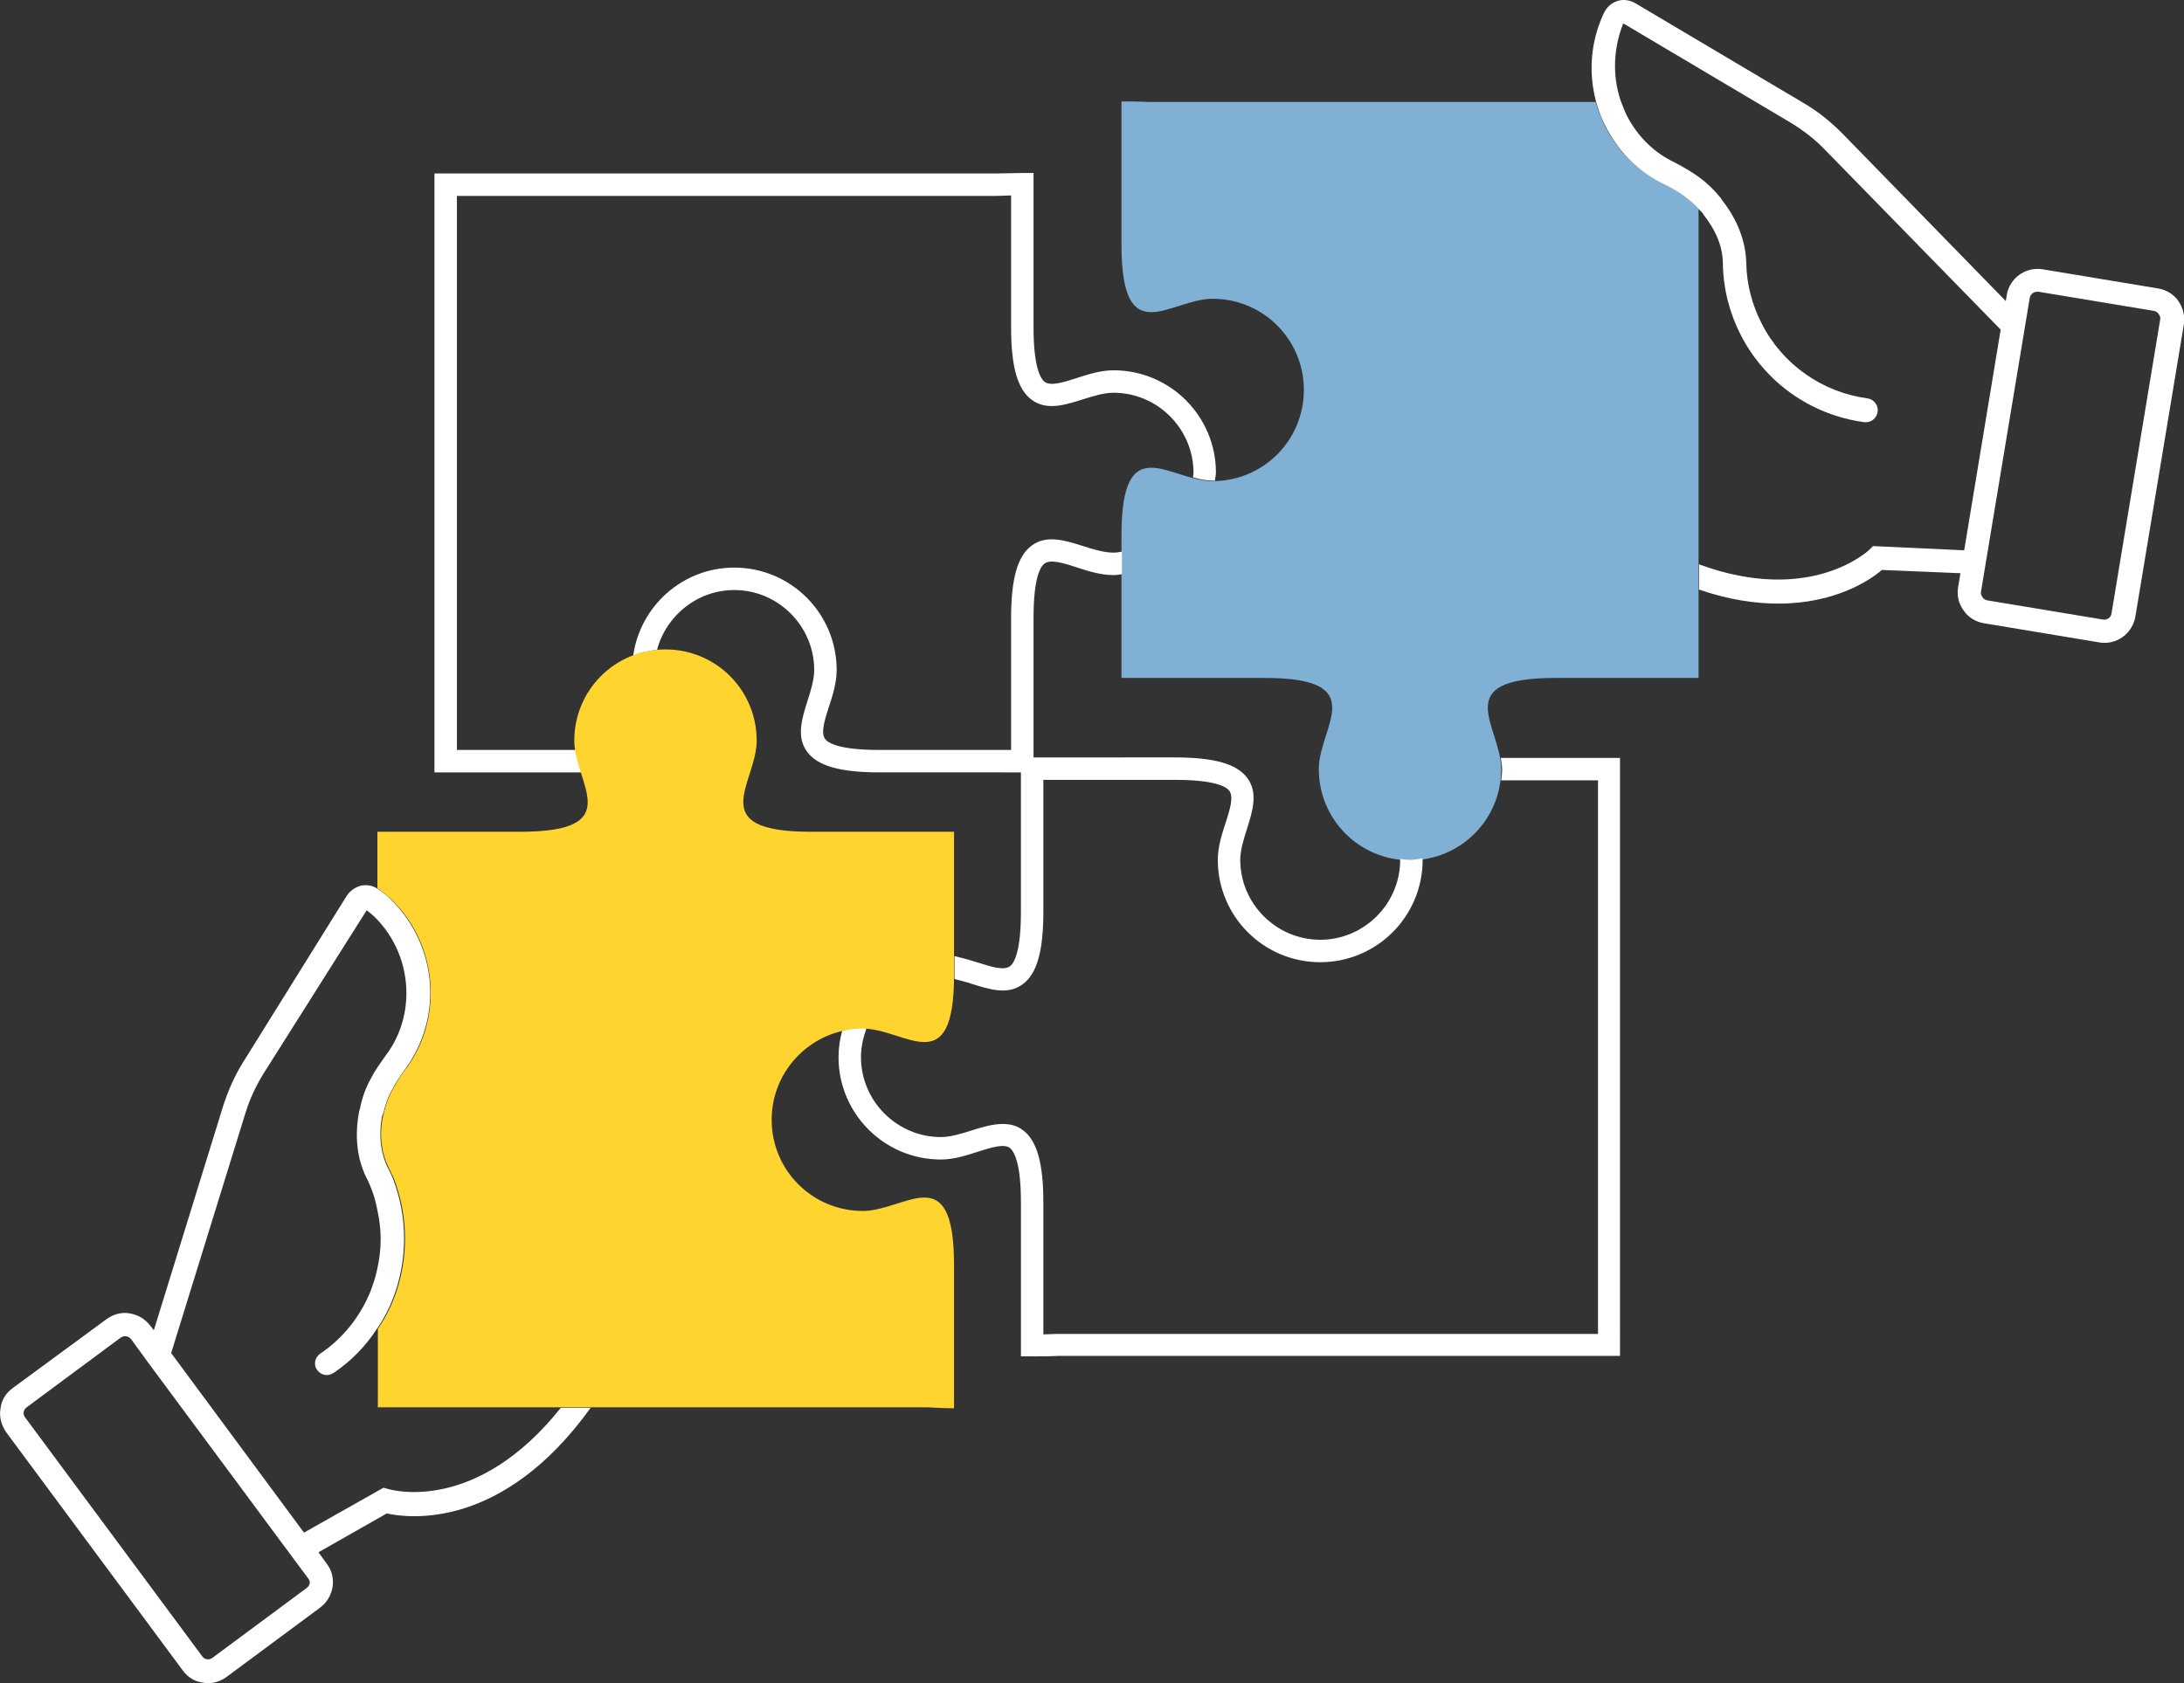
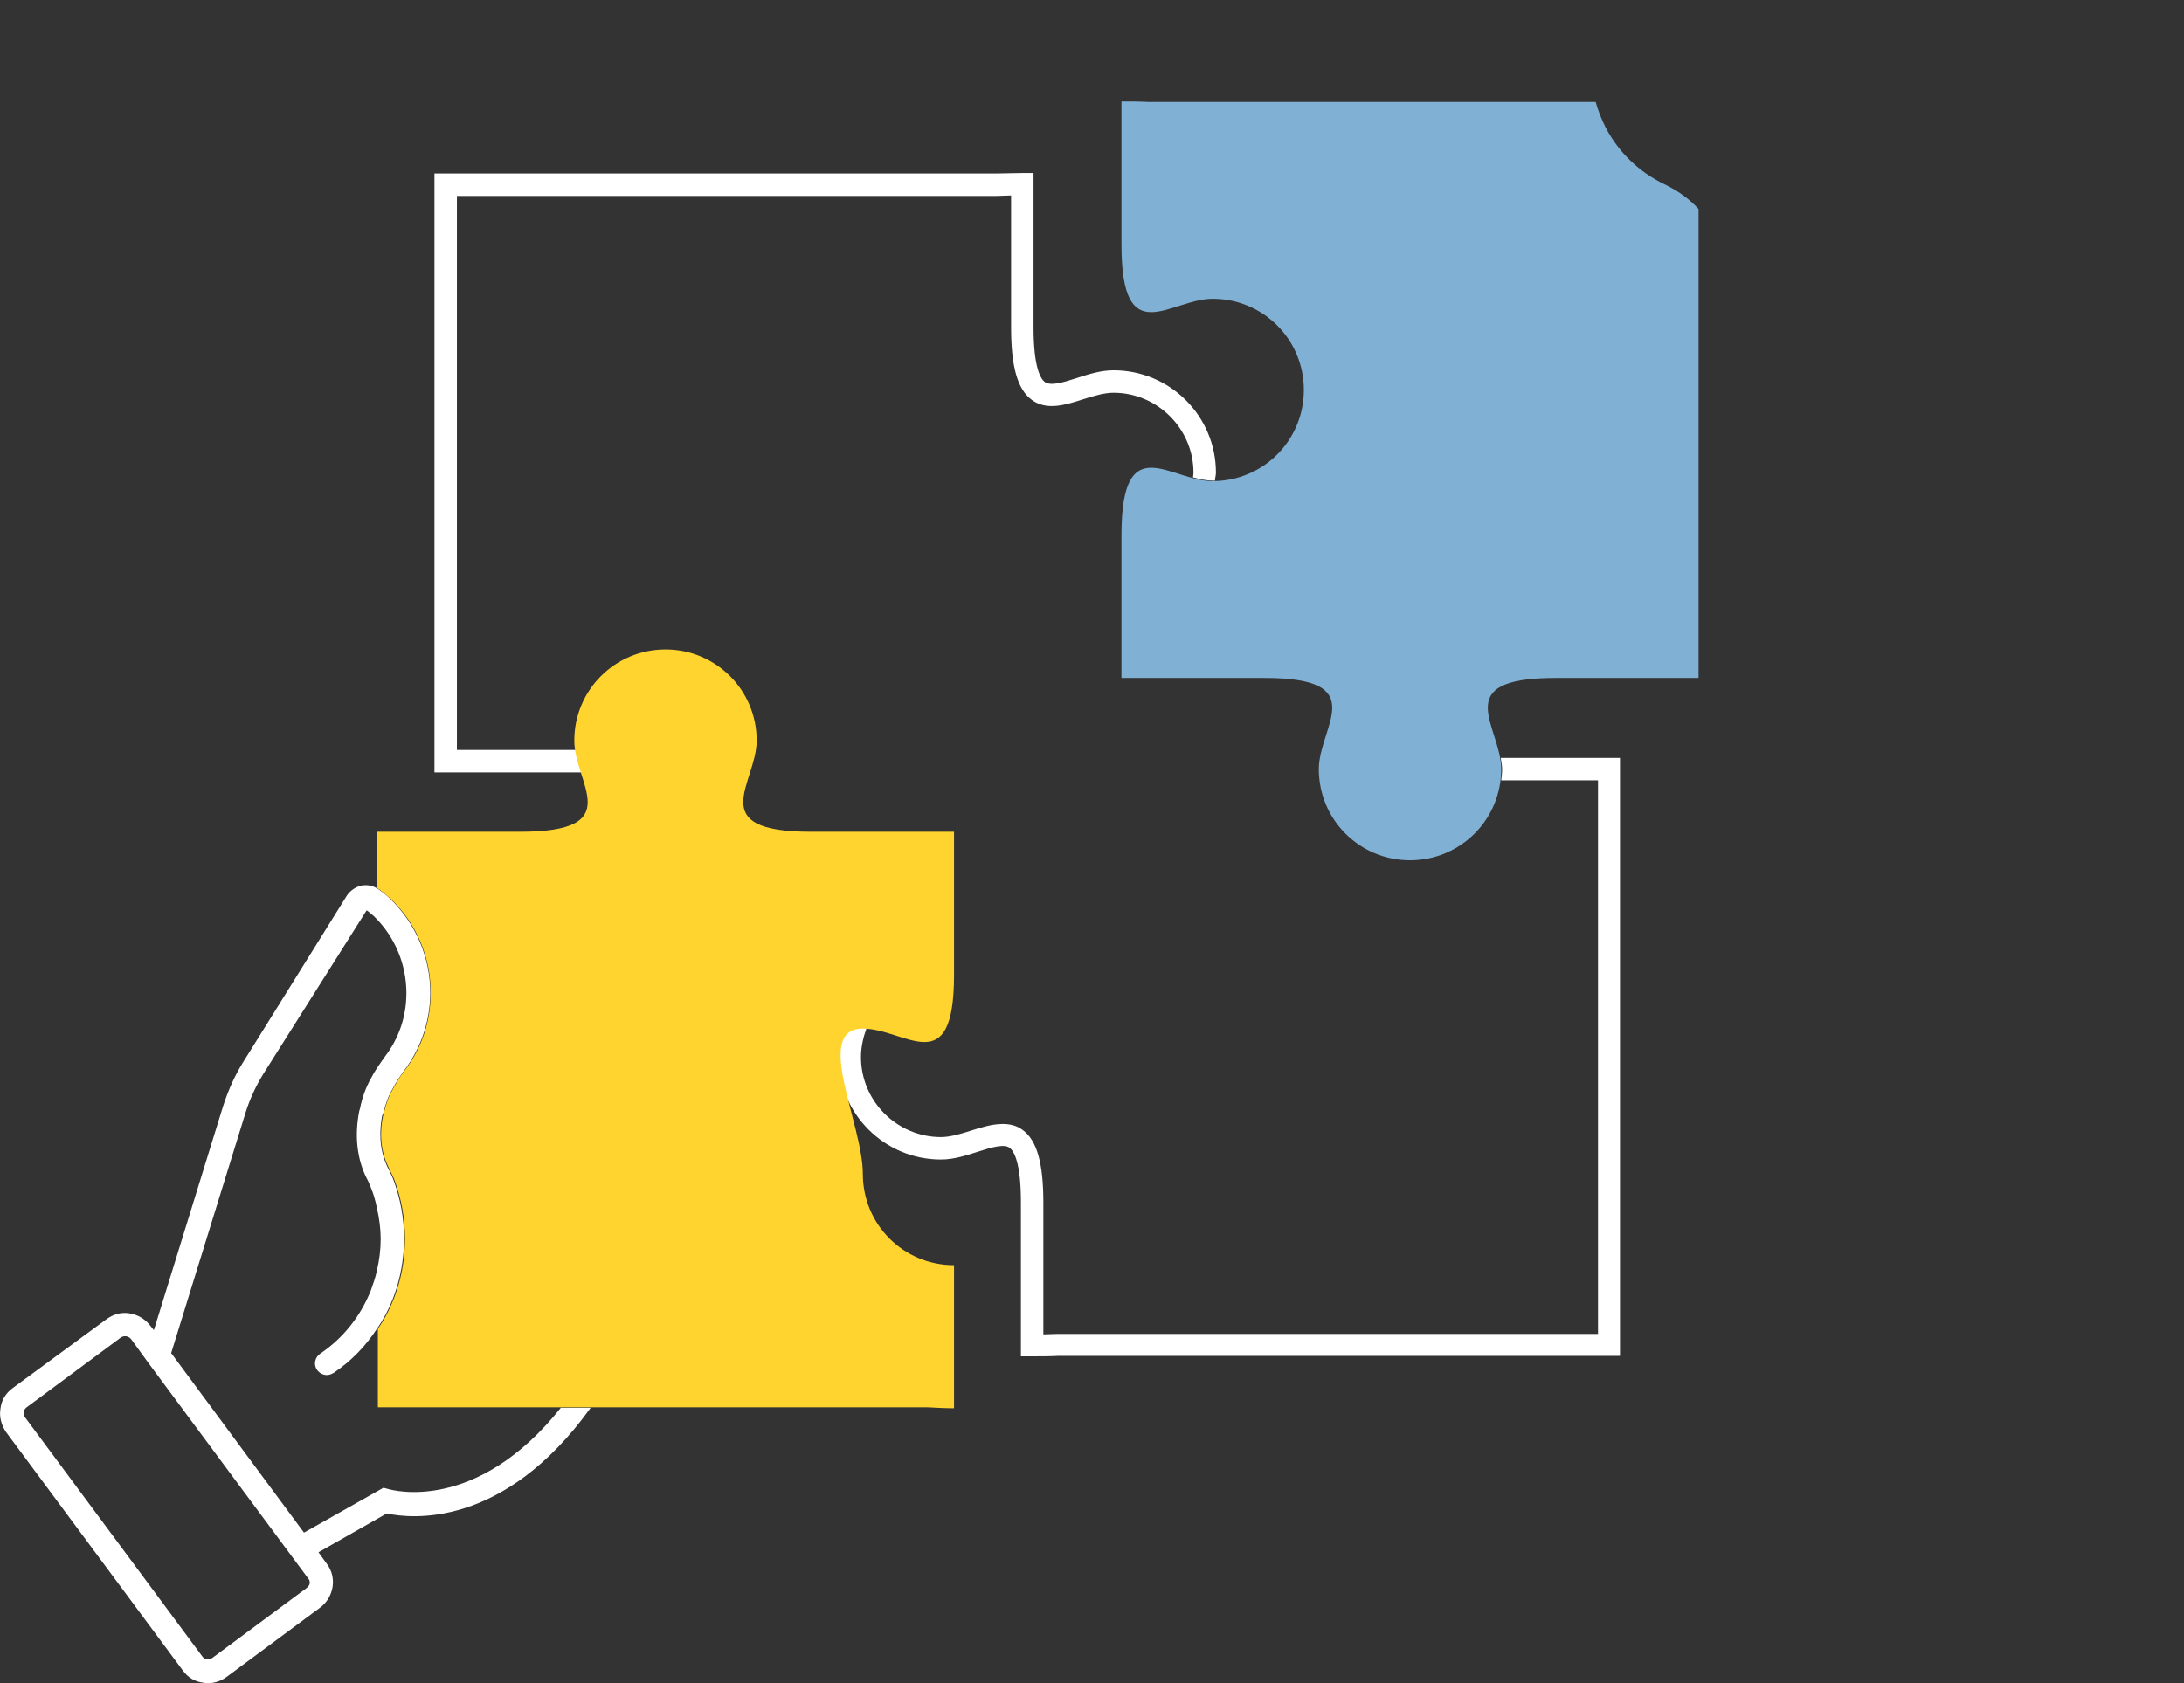
<svg xmlns="http://www.w3.org/2000/svg" viewBox="0 0 467 360" width="467" height="360">
  <rect x="0" y="0" width="467" height="360" fill="#333333" stroke="none" />
  <style type="text/css">
	.st0{fill:none;}
	.st1{fill:#80B0D3;}
	.st2{fill:#FFFFFF;}
	.st3{fill:#FFD42F;}
</style>
  <g>
    <path class="st0" d="M460.6,66.7l-24.7-4.1c-0.1,0-0.2,0-0.3,0c-0.8,0-1.5,0.6-1.6,1.4l-10.4,62.7c-0.1,0.4,0,0.9,0.3,1.2   c0.2,0.4,0.6,0.6,1,0.7l24.7,4.1c0.9,0.1,1.7-0.5,1.9-1.3l10.4-62.7c0.1-0.4,0-0.9-0.3-1.2C461.4,67,461,66.8,460.6,66.7z" />
-     <path class="st0" d="M65.1,327.8L65.1,327.8l17-9.6l1.1,0.3c0.8,0.2,18.8,5.3,36.9-17.5H80.7v-16.8c-2.4,3.7-5.5,6.9-9.2,9.4   c-0.5,0.3-1,0.5-1.5,0.5c-0.8,0-1.6-0.4-2.1-1.1c-0.8-1.1-0.5-2.7,0.7-3.5c4.9-3.3,8.6-8,10.8-13.5c0.6-1.4,1-2.8,1.3-4.3   c0.5-2.2,0.8-4.5,0.8-6.7c0-2.2-0.3-4.5-0.8-6.6c-0.3-1.5-0.8-2.9-1.3-4.4c-0.3-0.7-0.6-1.3-0.9-2c-2.1-4.2-2.6-9.2-1.6-14.3   l0.2-0.7c0.5-2.2,1.3-4.4,2.4-6.5c0.7-1.4,1.7-2.8,2.9-4.5c3-4,4.6-8.7,4.6-13.6c0-6.2-2.5-12.1-6.9-16.4c-0.5-0.5-1-0.9-1.6-1.3   l-22.1,35c-1.6,2.6-2.9,5.4-3.8,8.3l-15.9,51.5" />
    <path class="st1" d="M343.3,27.2c-0.9-1.8-1.6-3.6-2.1-5.4h-95.8c-1.8-0.1-3.7-0.1-5.6-0.1h0v0.1v30.5c0,23.1,10.4,11.6,19.5,11.6   c10.8,0,19.5,8.7,19.5,19.5c0,10.8-8.7,19.5-19.5,19.5c-9.1,0-19.5-11.5-19.5,11.6V145h30.6c23.1,0,11.6,10.4,11.6,19.5   c0,10.8,8.7,19.5,19.5,19.5c10.8,0,19.5-8.7,19.5-19.5c0-9.1-11.5-19.5,11.6-19.5h30.6v-18.9v-5.4v-76c-1.8-2-4.2-3.8-7.3-5.3   C350.5,36.8,346.1,32.6,343.3,27.2z" />
-     <path class="st2" d="M465.8,64.4c-1-1.5-2.6-2.4-4.3-2.7l-24.7-4.1c-3.7-0.6-7.1,1.9-7.7,5.5l-0.2,1.3l-35-35.9   c-2.5-2.5-5.2-4.7-8.3-6.5L349.7,0.7c-1.2-0.7-2.6-0.9-3.8-0.5c-1.3,0.4-2.3,1.3-2.9,2.5c-2.9,6.1-3.4,12.8-1.7,19.1   c0.5,1.9,1.2,3.7,2.1,5.4c2.8,5.4,7.1,9.7,12.6,12.3c3.1,1.5,5.5,3.3,7.3,5.3c0.2,0.2,0.5,0.5,0.7,0.7l0.4,0.6   c1.8,2.3,4,5.9,4,10.4c0.1,5.3,1.4,10.4,3.8,15.1c5.2,10.2,15.1,17.2,26.5,18.7c0.1,0,0.2,0,0.3,0c1.2,0,2.3-0.9,2.5-2.2   c0.2-1.4-0.8-2.7-2.2-2.9c-9.7-1.3-18.2-7.3-22.6-16c-2.1-4.1-3.2-8.4-3.3-12.9c-0.1-4.7-1.9-9.3-5.1-13.4l-0.4-0.6   c-1.3-1.6-2.8-3.1-4.6-4.4c-1.5-1.1-3.2-2.1-5.1-3.1c-4.5-2.1-8-5.6-10.3-10c-0.5-1-0.9-2.1-1.3-3.1c-1.9-5.5-1.6-11.5,0.5-16.7   L383,26.3c2.6,1.6,5.1,3.5,7.2,5.7l37.6,38.5l-7.8,47.2l-19.5-0.9l-0.8,0.8c-0.1,0.1-12.5,11.9-36.4,3.1v5.4c6.4,2.2,12.1,3,17,3   c12.2,0,19.7-5.1,22.1-7.2l16.8,0.7l-0.5,3c-0.3,1.8,0.1,3.5,1.2,5c1,1.5,2.6,2.4,4.3,2.7l24.7,4.1c0.4,0.1,0.7,0.1,1.1,0.1   c3.2,0,6-2.3,6.6-5.6l10.4-62.7C467.2,67.6,466.8,65.8,465.8,64.4z M451.5,131.2c-0.1,0.9-1,1.5-1.9,1.3l-24.7-4.1   c-0.4-0.1-0.8-0.3-1-0.7c-0.3-0.4-0.4-0.8-0.3-1.2l10.4-62.7c0.1-0.8,0.8-1.4,1.6-1.4c0.1,0,0.2,0,0.3,0l24.7,4.1   c0.4,0.1,0.8,0.3,1,0.7c0.3,0.4,0.4,0.8,0.3,1.2L451.5,131.2z" />
    <path class="st2" d="M120,301c-18.1,22.8-36.1,17.7-36.9,17.5l-1.1-0.3l-17,9.6l-28.4-38.4L52.5,238c0.9-2.9,2.2-5.7,3.8-8.3   l22.1-35c0.6,0.4,1.1,0.9,1.6,1.3c4.4,4.3,6.9,10.2,6.9,16.4c0,5-1.6,9.7-4.6,13.6c-1.2,1.7-2.2,3.1-2.9,4.5   c-1.2,2.1-2,4.4-2.4,6.5l-0.2,0.7c-1,5.2-0.5,10.1,1.6,14.3c0.4,0.7,0.6,1.3,0.9,2c0.6,1.4,1,2.9,1.3,4.4c0.5,2.2,0.8,4.4,0.8,6.6   c0,2.3-0.3,4.6-0.8,6.7c-0.3,1.5-0.8,2.9-1.3,4.3c-2.2,5.5-5.9,10.2-10.8,13.5c-1.2,0.8-1.5,2.4-0.7,3.5c0.5,0.7,1.3,1.1,2.1,1.1   c0.5,0,1-0.2,1.5-0.5c3.7-2.5,6.8-5.7,9.2-9.4c1.4-2,2.5-4.1,3.4-6.4c1.6-4.1,2.4-8.5,2.4-12.9c0-4.4-0.8-8.7-2.4-12.9   c-0.4-0.8-0.7-1.6-1.1-2.3c-2-4.1-1.7-8.3-1.2-11L82,238c0.4-1.8,1-3.5,2-5.2c0.6-1.2,1.4-2.4,2.4-3.8c3.6-4.8,5.6-10.6,5.6-16.7   c0-7.5-3.1-14.8-8.6-20.1c-0.7-0.7-1.5-1.3-2.3-1.9c-0.2-0.1-0.3-0.2-0.5-0.3c-1-0.6-2.1-0.8-3.3-0.6c-1.3,0.3-2.4,1.1-3.1,2.1   L52.1,227c-1.9,3-3.3,6.2-4.4,9.6l-14.8,47.9l0,0l-0.8-1c-1.1-1.4-2.6-2.3-4.4-2.6c-1.8-0.3-3.5,0.2-5,1.3L2.7,296.9   c-1.5,1.1-2.4,2.6-2.6,4.4c-0.3,1.8,0.2,3.5,1.2,5l37.8,51c1.1,1.5,2.6,2.4,4.4,2.6c0.4,0.1,0.7,0.1,1,0.1c1.4,0,2.8-0.5,3.9-1.3   l20.1-14.9c2.9-2.2,3.6-6.4,1.4-9.3l-1.8-2.5l0,0l14.6-8.3c5,1.1,24.9,3.4,43.6-22.6H120z M65.5,339.7l-20.1,14.9   c-0.7,0.5-1.7,0.4-2.2-0.4L5.4,303.2c-0.6-0.7-0.4-1.7,0.3-2.2l20.1-14.9c0.7-0.5,1.7-0.4,2.3,0.4l3.7,5.1l34.1,46   c0.3,0.3,0.4,0.8,0.3,1.2C66.1,339.1,65.9,339.4,65.5,339.7z" />
    <path class="st2" d="M320.9,162.1c0.1,0.8,0.3,1.6,0.3,2.4c0,0.8-0.1,1.6-0.2,2.4h20.7v118.4H226.2l-0.1,0c-1,0-2,0.1-3,0.1v-28.2   c0-8.5-1.4-13.3-4.4-15.5c-1.3-1-2.8-1.3-4.3-1.3c-2.2,0-4.5,0.7-6.7,1.4c-2.2,0.7-4.5,1.4-6.5,1.4c-9.4,0-17.1-7.7-17.1-17.1   c0-2.2,0.5-4.3,1.2-6.2c-0.2,0-0.5-0.1-0.7-0.1c-1.5,0-3,0.2-4.5,0.6c-0.5,1.8-0.8,3.7-0.8,5.7c0,12.1,9.8,21.9,21.9,21.9   c2.8,0,5.5-0.9,8-1.7c2.8-0.9,5.5-1.7,6.7-0.8c0.9,0.7,2.4,3.1,2.4,11.6v33h2.4c1.9,0,3.8,0,5.6-0.1h120.1V162.1H320.9z" />
-     <path class="st2" d="M218.3,165.2v29.9c0,8.6-1.5,11-2.4,11.6c-1.3,0.9-3.9,0.1-6.7-0.8c-1.6-0.5-3.3-1-5.1-1.4v3.8   c0,0.4,0,0.7,0,1.1c1.2,0.3,2.4,0.6,3.6,1c3.8,1.2,7.8,2.5,11,0.1c3-2.2,4.4-7,4.4-15.5v-28.2h28.2c8.6,0,11,1.5,11.6,2.4   c0.9,1.3,0.1,3.9-0.8,6.7c-0.8,2.4-1.7,5.2-1.7,8c0,12.1,9.8,21.9,21.9,21.9s21.9-9.8,21.9-21.9c0-0.1,0-0.2,0-0.3   c-0.9,0.1-1.7,0.3-2.6,0.3c-0.8,0-1.5-0.1-2.2-0.2c0,0.1,0,0.2,0,0.2c0,9.4-7.7,17.1-17.1,17.1s-17.1-7.7-17.1-17.1   c0-2,0.7-4.3,1.4-6.5c1.2-3.8,2.5-7.8,0.1-11c-2.2-3-7-4.4-15.5-4.4H221v-29.9c0-8.6,1.5-11,2.4-11.6c1.3-0.9,3.9-0.1,6.7,0.8   c2.4,0.8,5.2,1.7,8,1.7c0.6,0,1.2-0.1,1.8-0.2V118c-0.6,0.1-1.2,0.2-1.8,0.2c-2,0-4.3-0.7-6.5-1.4c-3.8-1.2-7.8-2.5-11-0.1   c-3,2.2-4.4,7-4.4,15.5v28.2H188c-8.6,0-11-1.5-11.6-2.4c-0.9-1.3-0.1-3.9,0.8-6.7c0.8-2.4,1.7-5.2,1.7-8   c0-12.1-9.8-21.9-21.9-21.9c-11,0-20.1,8.2-21.6,18.8c1.6-0.6,3.3-1,5.1-1.2c1.9-7.3,8.6-12.8,16.5-12.8c9.4,0,17.1,7.7,17.1,17.1   c0,2-0.7,4.3-1.4,6.5c-1.2,3.8-2.5,7.8-0.1,11c2.2,3,7,4.4,15.5,4.4H218.3z" />
    <path class="st2" d="M97.7,160.4V41.9h115.5c1,0,2-0.1,3-0.1V70c0,8.5,1.4,13.3,4.4,15.5c3.2,2.4,7.2,1.1,11-0.1   c2.2-0.7,4.5-1.4,6.5-1.4c9.4,0,17.1,7.7,17.1,17.1c0,0.4-0.1,0.7-0.1,1c1.4,0.4,2.9,0.7,4.3,0.7c0.1,0,0.3,0,0.4,0   c0-0.6,0.2-1.1,0.2-1.7c0-12.1-9.8-21.9-21.9-21.9c-2.8,0-5.5,0.9-8,1.7c-2.8,0.9-5.4,1.7-6.7,0.8C222.5,81,221,78.6,221,70V37   h-2.4c-1.9,0-3.7,0.1-5.6,0.1H92.9v128.1h31.5c-0.5-1.6-1-3.2-1.2-4.8H97.7z" />
-     <path class="st3" d="M184.5,220c9.1,0,19.5,11.5,19.5-11.5v-30.6h-30.6c-23.1,0-11.6-10.4-11.6-19.5c0-10.8-8.7-19.5-19.5-19.5   s-19.5,8.7-19.5,19.5c0,9.2,11.5,19.5-11.6,19.5H80.7V190c0.2,0.1,0.3,0.2,0.5,0.3c0.8,0.6,1.6,1.3,2.3,1.9   c5.5,5.2,8.6,12.5,8.6,20.1c0,6.1-1.9,11.9-5.6,16.7c-1.1,1.4-1.8,2.7-2.4,3.8c-1,1.7-1.6,3.4-2,5.2l-0.2,0.7   c-0.6,2.8-0.8,7,1.2,11c0.4,0.8,0.7,1.5,1.1,2.3c1.6,4.2,2.4,8.5,2.4,12.9c0,4.5-0.8,8.8-2.4,12.9c-0.9,2.3-2,4.4-3.4,6.4V301H120   h6.3h72.1c1.8,0.1,3.7,0.2,5.6,0.2v-30.6c0-23.1-10.4-11.6-19.5-11.6c-10.8,0-19.5-8.7-19.5-19.5S173.8,220,184.5,220z" />
+     <path class="st3" d="M184.5,220c9.1,0,19.5,11.5,19.5-11.5v-30.6h-30.6c-23.1,0-11.6-10.4-11.6-19.5c0-10.8-8.7-19.5-19.5-19.5   s-19.5,8.7-19.5,19.5c0,9.2,11.5,19.5-11.6,19.5H80.7V190c0.2,0.1,0.3,0.2,0.5,0.3c0.8,0.6,1.6,1.3,2.3,1.9   c5.5,5.2,8.6,12.5,8.6,20.1c0,6.1-1.9,11.9-5.6,16.7c-1.1,1.4-1.8,2.7-2.4,3.8c-1,1.7-1.6,3.4-2,5.2l-0.2,0.7   c-0.6,2.8-0.8,7,1.2,11c0.4,0.8,0.7,1.5,1.1,2.3c1.6,4.2,2.4,8.5,2.4,12.9c0,4.5-0.8,8.8-2.4,12.9c-0.9,2.3-2,4.4-3.4,6.4V301H120   h6.3h72.1c1.8,0.1,3.7,0.2,5.6,0.2v-30.6c-10.8,0-19.5-8.7-19.5-19.5S173.8,220,184.5,220z" />
  </g>
</svg>